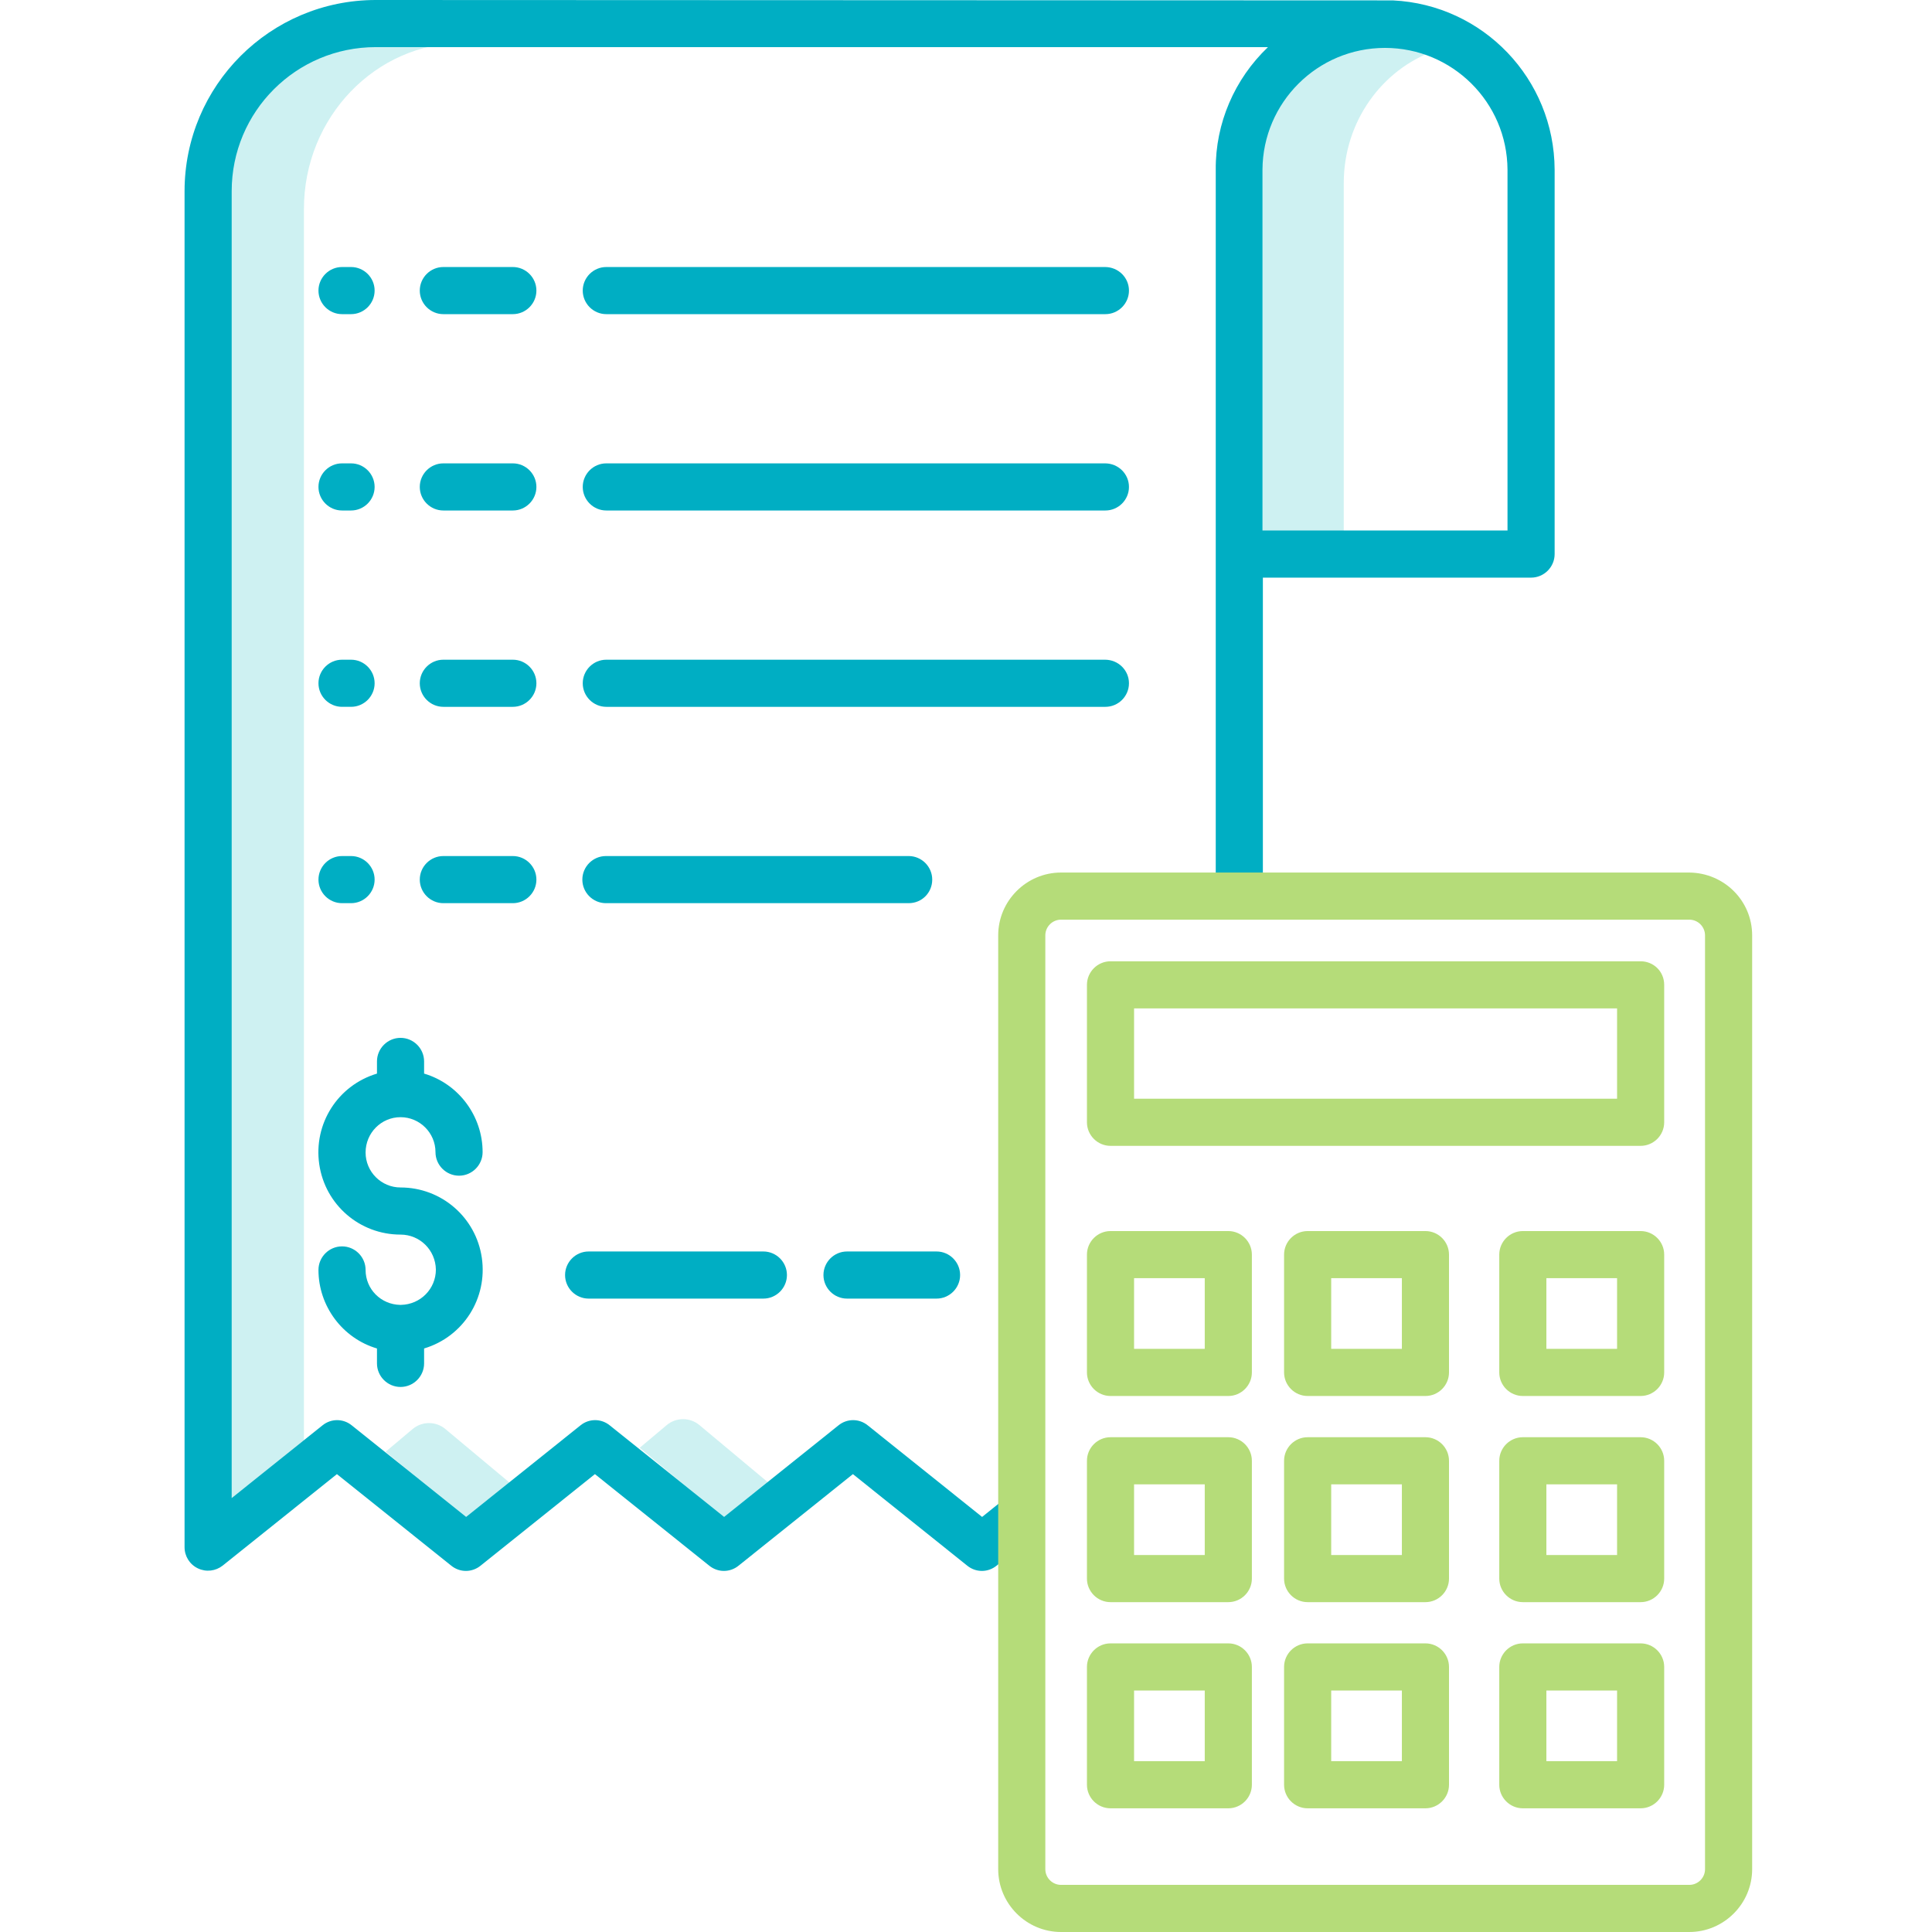
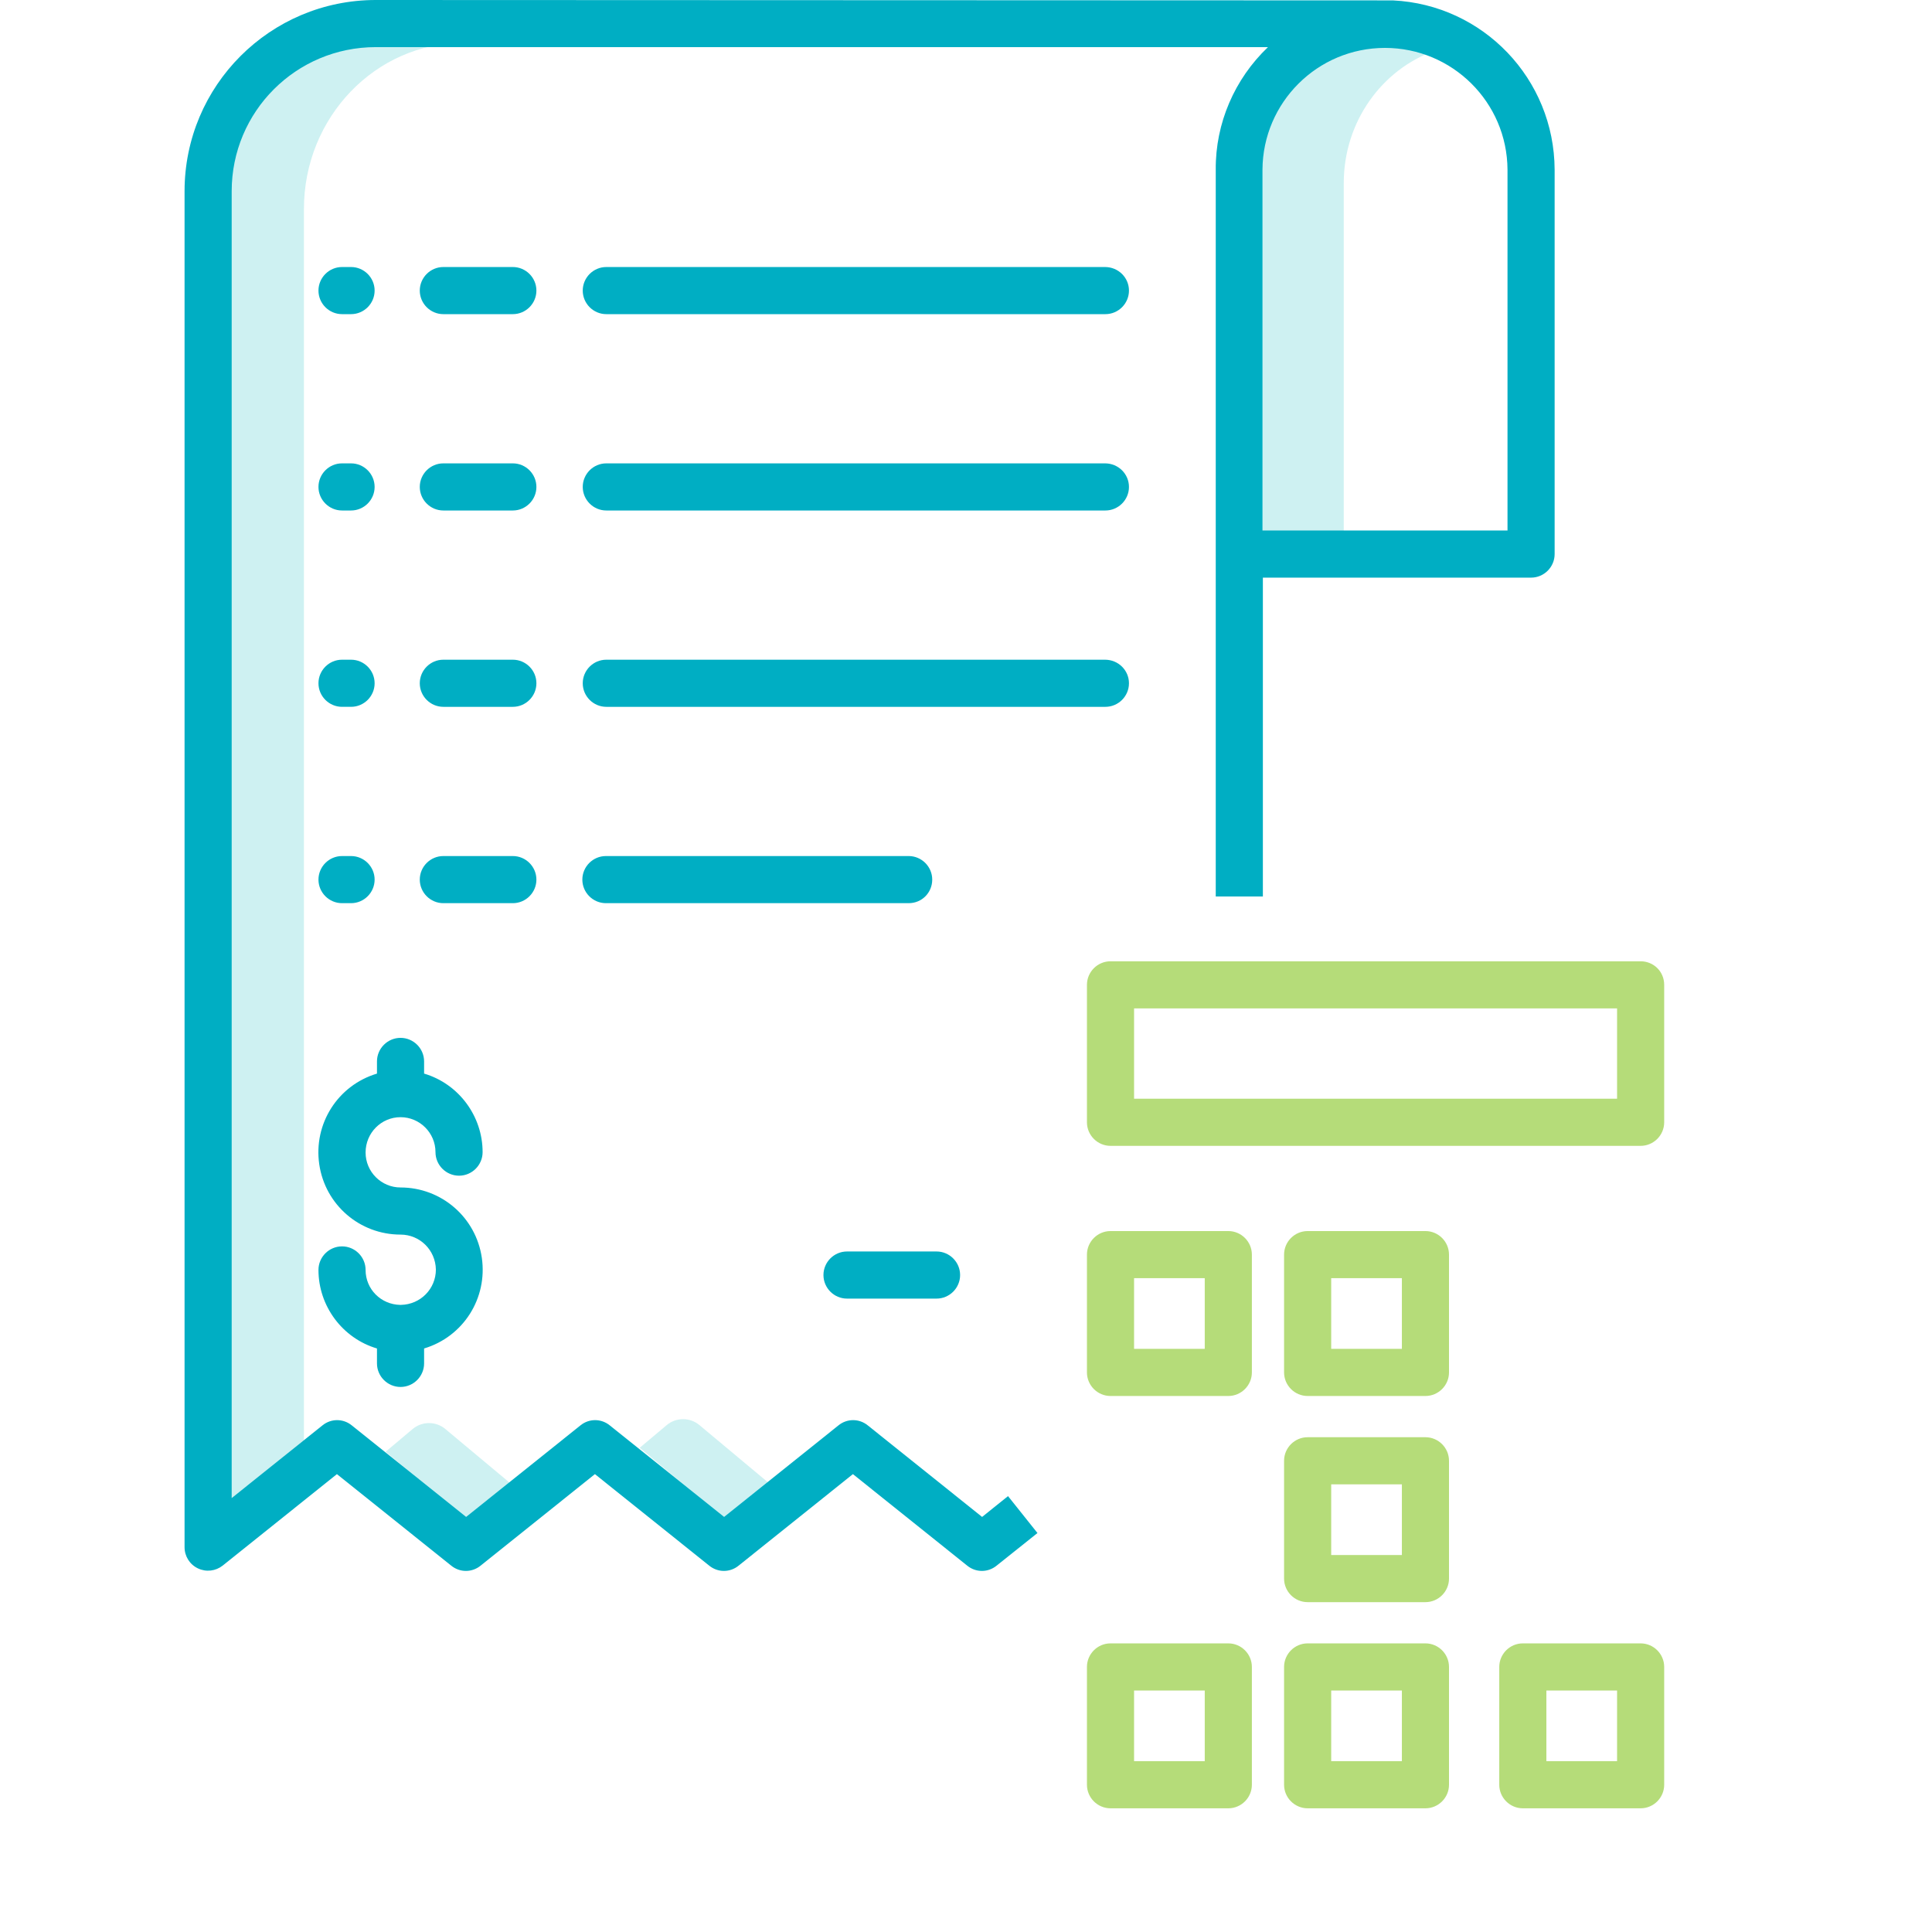
<svg xmlns="http://www.w3.org/2000/svg" id="Calque_1" x="0px" y="0px" viewBox="0 0 492 492" style="enable-background:new 0 0 492 492;" xml:space="preserve">
  <style type="text/css">
	.st0{fill:#CEF1F2;}
	.st1{fill:#00AEC3;}
	.st2{fill:#B5DC79;}
</style>
  <path class="st0" d="M365.4,12.9c-3.5-1.2-7.2-1.9-11-1.9c-18.9,0-34.2,16-34.2,35.6v89h22v-89C342.2,31,351.9,17.7,365.4,12.9z" />
  <path class="st0" d="M113.4,363.9c-2.4-2-5.9-2-8.3,0l-6.9,5.8l25.3,21.1l11.1-9.2L113.4,363.9z" />
  <path class="st0" d="M77.4,53.2c0-23.3,18.2-42.3,40.7-42.3H95.9c-22.4,0-40.7,19-40.7,42.3v335l22.2-18.5V53.2z" />
  <path class="st0" d="M178.1,362.9c-2.4-2-5.9-2-8.3,0l-6.9,5.8l25.3,21.1l11.1-9.2L178.1,362.9z" />
  <g>
    <path class="st1" d="M87.1,180h2.3c3.3,0,6-2.7,6-6s-2.7-6-6-6h-2.3c-3.3,0-6,2.7-6,6S83.8,180,87.1,180z" />
    <path class="st1" d="M130.6,168h-17.7c-3.3,0-6,2.7-6,6s2.7,6,6,6h17.7c3.3,0,6-2.7,6-6S133.9,168,130.6,168z" />
    <path class="st1" d="M281.4,168H154.4c-3.3,0-6,2.7-6,6s2.7,6,6,6h127.1c3.3,0,6-2.7,6-6S284.8,168,281.4,168z" />
    <path class="st1" d="M87.1,130h2.3c3.3,0,6-2.7,6-6s-2.7-6-6-6h-2.3c-3.3,0-6,2.7-6,6S83.8,130,87.1,130z" />
    <path class="st1" d="M130.6,118h-17.7c-3.3,0-6,2.7-6,6s2.7,6,6,6h17.7c3.3,0,6-2.7,6-6S133.9,118,130.6,118z" />
    <path class="st1" d="M281.4,118H154.4c-3.3,0-6,2.7-6,6s2.7,6,6,6h127.1c3.3,0,6-2.7,6-6S284.8,118,281.4,118z" />
    <path class="st1" d="M87.1,80h2.3c3.3,0,6-2.7,6-6s-2.7-6-6-6h-2.3c-3.3,0-6,2.7-6,6S83.8,80,87.1,80z" />
    <path class="st1" d="M130.6,68h-17.7c-3.3,0-6,2.7-6,6s2.7,6,6,6h17.7c3.3,0,6-2.7,6-6S133.9,68,130.6,68z" />
    <path class="st1" d="M281.4,68H154.4c-3.3,0-6,2.7-6,6s2.7,6,6,6h127.1c3.3,0,6-2.7,6-6S284.8,68,281.4,68z" />
    <path class="st1" d="M87.1,230h2.3c3.3,0,6-2.7,6-6s-2.7-6-6-6h-2.3c-3.3,0-6,2.7-6,6S83.8,230,87.1,230z" />
    <path class="st1" d="M136.6,224c0-3.3-2.7-6-6-6h-17.7c-3.3,0-6,2.7-6,6s2.7,6,6,6h17.7C133.9,230,136.6,227.3,136.6,224z" />
    <path class="st1" d="M237.4,224c0-3.3-2.7-6-6-6h-77.1c-3.3,0-6,2.7-6,6s2.7,6,6,6h77.1C234.8,230,237.4,227.3,237.4,224z" />
    <path class="st1" d="M102,284.5c4.9,0,8.9,4,8.9,8.9c0,3.3,2.7,6,6,6c3.3,0,6-2.7,6-6c0-9.2-6.1-17.4-14.9-20v-3.1c0-3.3-2.7-6-6-6   s-6,2.7-6,6v3.1c-10,3-16.2,12.8-14.7,23.1c1.5,10.3,10.3,17.9,20.7,17.9c4.9,0,8.9,3.9,9,8.9c0,4.9-3.9,8.9-8.9,9c0,0-0.1,0-0.1,0   s-0.1,0-0.1,0c-4.9-0.1-8.8-4-8.8-8.9c0-3.3-2.7-6-6-6s-6,2.7-6,6c0,9.2,6.1,17.4,14.9,20v3.8c0,3.3,2.7,6,6,6s6-2.7,6-6v-3.8   c10-3,16.2-12.8,14.7-23.1c-1.5-10.3-10.3-17.9-20.7-17.9c-4.9,0-8.9-4-8.9-8.9C93.1,288.5,97.1,284.5,102,284.5L102,284.5z" />
    <path class="st1" d="M215.7,330.7h22.8c3.3,0,6-2.7,6-6c0-3.3-2.7-6-6-6h-22.8c-3.3,0-6,2.7-6,6C209.7,328,212.4,330.7,215.7,330.7   z" />
-     <path class="st1" d="M149.9,318.7c-3.3,0-6,2.7-6,6c0,3.3,2.7,6,6,6h44.5c3.3,0,6-2.7,6-6c0-3.3-2.7-6-6-6H149.9z" />
    <path class="st1" d="M354.7,0.1L354.7,0.1L95.7,0C68.8,0,47,21.8,47,48.7V394c0,2.3,1.3,4.4,3.4,5.4c2.1,1,4.5,0.7,6.3-0.7   l29.1-23.3l29.1,23.3c2.2,1.8,5.3,1.8,7.5,0l29.1-23.3l29.1,23.3c2.2,1.8,5.3,1.8,7.5,0l29.1-23.3l29.1,23.3c2.2,1.8,5.3,1.8,7.5,0   l10.4-8.3l-7.5-9.4l-6.6,5.3l-29.1-23.3c-2.2-1.8-5.3-1.8-7.5,0l-29.1,23.3l-29.1-23.3c-2.2-1.8-5.3-1.8-7.5,0l-29.1,23.3   l-29.1-23.3c-2.2-1.8-5.3-1.8-7.5,0L59,381.5V48.7C59,28.4,75.4,12,95.7,12h227.2c-8.5,8.1-13.4,19.4-13.3,31.2v185.1h12v-81.2   h68.3c3.3,0,6-2.7,6-6V43.2C395.8,20.1,377.7,1.2,354.7,0.1z M383.8,135.1h-62.3V43.2c0.1-17.1,14-31,31.2-31   c17.1,0,31.1,13.8,31.2,31V135.1z" />
  </g>
-   <path class="st2" d="M430.2,222.2h-160c-8.8,0-16,7.2-16,16V476c0,8.8,7.2,16,16,16h160c8.8,0,16-7.2,16-16V238.2  C446.2,229.4,439.1,222.3,430.2,222.2z M434.2,476c0,2.2-1.8,4-4,4h-160c-2.2,0-4-1.8-4-4V238.2c0-2.2,1.8-4,4-4h160  c2.2,0,4,1.8,4,4V476z" />
  <path class="st2" d="M417.8,244.8h-135c-3.3,0-6,2.7-6,6v35c0,3.3,2.7,6,6,6h135c3.3,0,6-2.7,6-6v-35  C423.8,247.4,421.1,244.8,417.8,244.8z M411.8,279.8h-123v-23h123V279.8z" />
  <path class="st2" d="M312.8,313.5h-30c-3.3,0-6,2.7-6,6v30c0,3.3,2.7,6,6,6h30c3.3,0,6-2.7,6-6v-30  C318.8,316.2,316.1,313.5,312.8,313.5z M306.8,343.5h-18v-18h18V343.5z" />
  <path class="st2" d="M363,313.5h-30c-3.3,0-6,2.7-6,6v30c0,3.3,2.7,6,6,6h30c3.3,0,6-2.7,6-6v-30C369,316.2,366.3,313.5,363,313.5z   M357,343.5h-18v-18h18V343.5z" />
-   <path class="st2" d="M417.8,313.5h-30c-3.3,0-6,2.7-6,6v30c0,3.3,2.7,6,6,6h30c3.3,0,6-2.7,6-6v-30  C423.8,316.2,421.1,313.5,417.8,313.5z M411.8,343.5h-18v-18h18V343.5z" />
-   <path class="st2" d="M312.8,366h-30c-3.3,0-6,2.7-6,6v30c0,3.3,2.7,6,6,6h30c3.3,0,6-2.7,6-6v-30C318.8,368.7,316.1,366,312.8,366z   M306.8,396h-18v-18h18V396z" />
  <path class="st2" d="M363,366h-30c-3.3,0-6,2.7-6,6v30c0,3.3,2.7,6,6,6h30c3.3,0,6-2.7,6-6v-30C369,368.7,366.3,366,363,366z   M357,396h-18v-18h18V396z" />
-   <path class="st2" d="M417.8,366h-30c-3.3,0-6,2.7-6,6v30c0,3.3,2.7,6,6,6h30c3.3,0,6-2.7,6-6v-30C423.8,368.7,421.1,366,417.8,366z   M411.8,396h-18v-18h18V396z" />
  <path class="st2" d="M312.8,418.5h-30c-3.3,0-6,2.7-6,6v30c0,3.3,2.7,6,6,6h30c3.3,0,6-2.7,6-6v-30  C318.8,421.2,316.1,418.5,312.8,418.5z M306.8,448.5h-18v-18h18V448.5z" />
  <path class="st2" d="M363,418.5h-30c-3.3,0-6,2.7-6,6v30c0,3.3,2.7,6,6,6h30c3.3,0,6-2.7,6-6v-30C369,421.2,366.3,418.5,363,418.5z   M357,448.5h-18v-18h18V448.5z" />
  <path class="st2" d="M417.8,418.5h-30c-3.3,0-6,2.7-6,6v30c0,3.3,2.7,6,6,6h30c3.3,0,6-2.7,6-6v-30  C423.8,421.2,421.1,418.5,417.8,418.5z M411.8,448.5h-18v-18h18V448.5z" />
</svg>